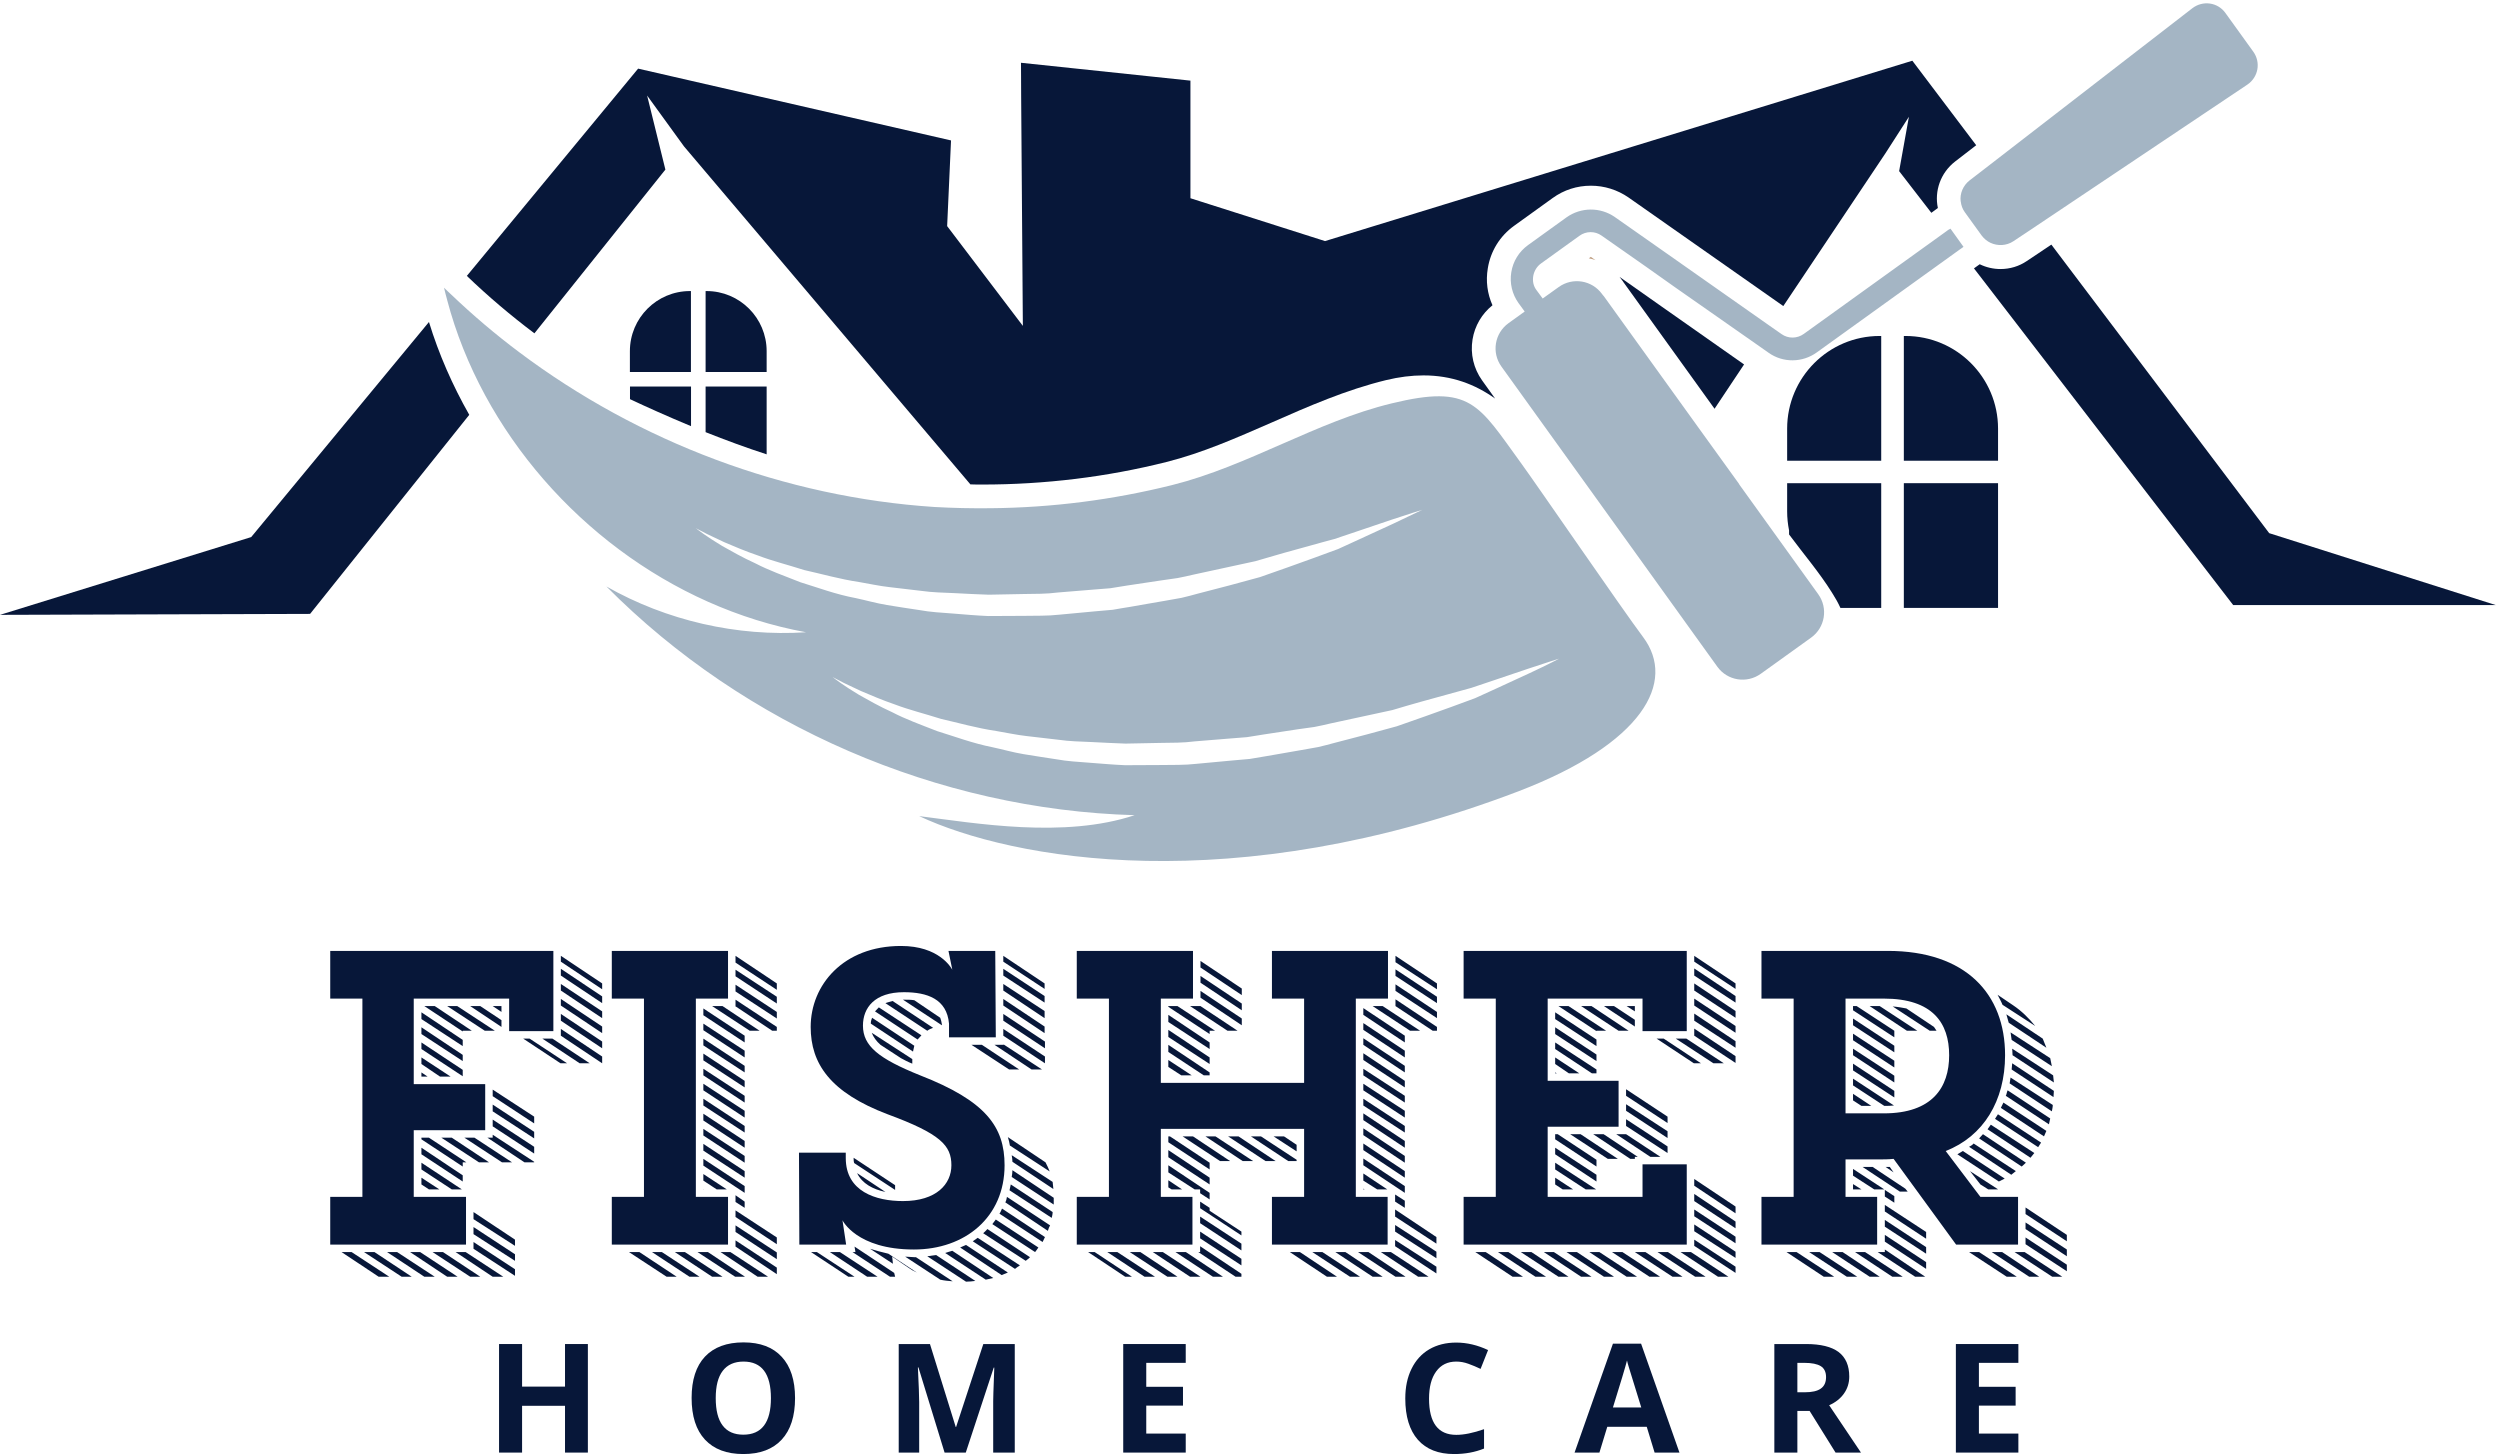
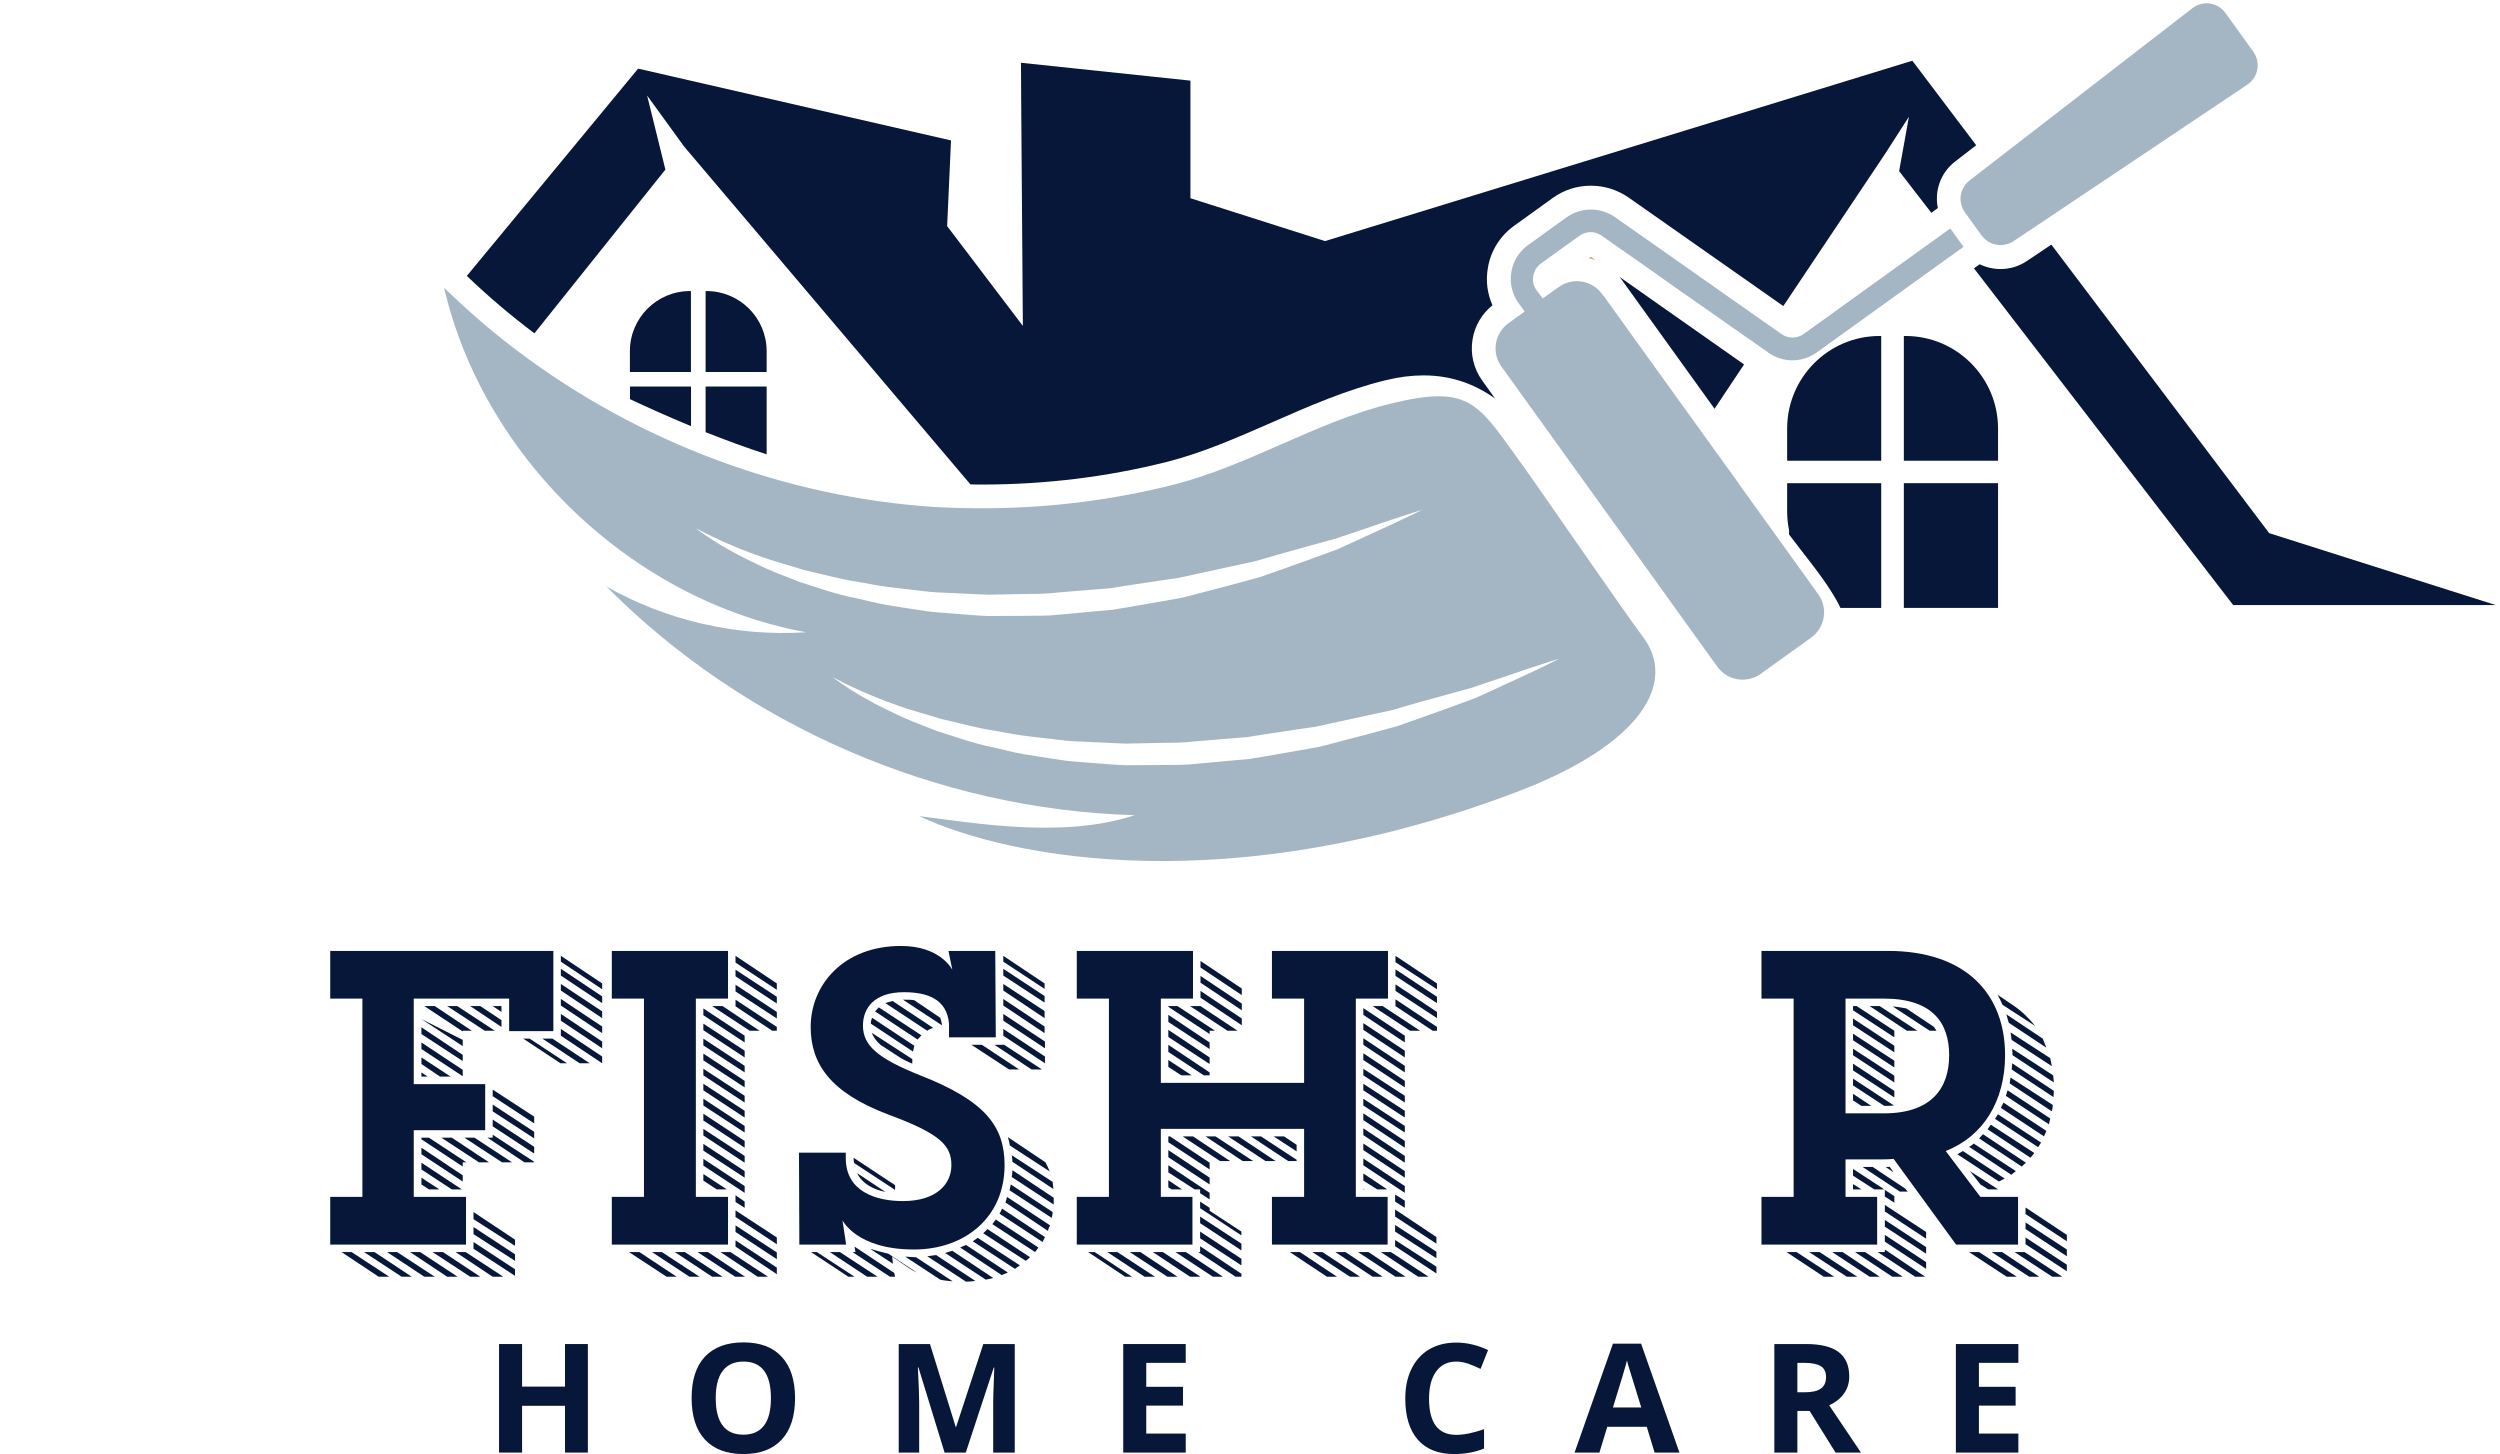
<svg xmlns="http://www.w3.org/2000/svg" preserveAspectRatio="xMidYMid meet" viewBox="96.89 141.27 213.75 124.32">
  <defs>
    <g />
    <clipPath id="63659bfabe">
      <path d="M 96.891 168 L 138 168 L 138 194 L 96.891 194 Z M 96.891 168 " clip-rule="nonzero" />
    </clipPath>
    <clipPath id="09a1d5f2a3">
      <path d="M 265 162 L 310.641 162 L 310.641 194 L 265 194 Z M 265 162 " clip-rule="nonzero" />
    </clipPath>
    <clipPath id="9fa97b72e0">
      <path d="M 264 141.273 L 290 141.273 L 290 163 L 264 163 Z M 264 141.273 " clip-rule="nonzero" />
    </clipPath>
  </defs>
  <g fill="#071739" fill-opacity="1">
    <g transform="translate(120.984, 247.681)">
      <g>
-         <path d="M 23.219 -18.25 L 23.219 -25.109 L 4.141 -25.109 L 4.141 -21.031 L 6.891 -21.031 L 6.891 -4.078 L 4.141 -4.078 L 4.141 0 L 15.75 0 L 15.75 -4.078 L 11.281 -4.078 L 11.281 -9.781 L 17.391 -9.781 L 17.391 -13.719 L 11.281 -13.719 L 11.281 -21.031 L 19.438 -21.031 L 19.438 -18.25 Z M 16.391 0.359 L 19.938 2.672 L 19.938 2.109 L 16.391 -0.219 Z M 16.391 -0.891 L 19.938 1.391 L 19.938 0.828 L 16.391 -1.5 Z M 16.391 -2.172 L 19.938 0.109 L 19.938 -0.422 L 16.391 -2.781 Z M 23.859 -21.719 L 27.391 -19.359 L 27.391 -19.938 L 23.859 -22.281 Z M 18.031 -11.391 L 21.578 -9.078 L 21.578 -9.641 L 18.031 -11.969 Z M 23.859 -17.859 L 27.391 -15.5 L 27.391 -16.078 L 23.859 -18.438 Z M 23.859 -19.141 L 27.391 -16.781 L 27.391 -17.359 L 23.859 -19.719 Z M 23.859 -20.438 L 27.391 -18.078 L 27.391 -18.641 L 23.859 -21 Z M 23.859 -23 L 27.391 -20.641 L 27.391 -21.219 L 23.859 -23.578 Z M 11.938 -18 L 15.469 -15.688 L 15.469 -16.219 L 11.938 -18.578 Z M 11.938 -19.281 L 15.469 -16.969 L 15.469 -17.5 L 11.938 -19.859 Z M 18.031 -10.109 L 21.578 -7.781 L 21.578 -8.359 L 18.031 -10.688 Z M 21.578 -10.938 L 18.031 -13.25 L 18.031 -12.688 L 21.578 -10.359 Z M 11.938 -7.719 L 15.469 -5.391 L 15.469 -5.922 L 11.938 -8.281 Z M 11.938 -16.719 L 15.469 -14.391 L 15.469 -14.938 L 11.938 -17.281 Z M 15.469 -7.031 L 15.781 -7.031 L 12.578 -9.141 L 11.938 -9.141 L 11.938 -9 L 15.469 -6.672 Z M 21.578 -7.031 L 21.578 -7.078 L 18.031 -9.391 L 18.031 -9.141 L 17.578 -9.141 L 20.75 -7.031 Z M 15.469 -18.281 L 16.25 -18.281 L 13.078 -20.391 L 12.188 -20.391 L 15.469 -18.219 Z M 7.031 0.641 L 10.25 2.75 L 11.109 2.75 L 7.922 0.641 Z M 12.891 0.641 L 16.109 2.75 L 16.969 2.75 L 13.781 0.641 Z M 13.641 -9.141 L 16.859 -7.031 L 17.719 -7.031 L 14.531 -9.141 Z M 14.859 0.641 L 18.031 2.75 L 18.938 2.75 L 15.719 0.641 Z M 5.109 0.641 L 8.281 2.75 L 9.188 2.75 L 5.969 0.641 Z M 10.969 0.641 L 14.141 2.75 L 15.031 2.75 L 11.828 0.641 Z M 9 0.641 L 12.188 2.75 L 13.078 2.75 L 9.859 0.641 Z M 14.141 -20.391 L 17.359 -18.281 L 18.219 -18.281 L 15 -20.391 Z M 15.609 -9.141 L 18.828 -7.031 L 19.688 -7.031 L 16.469 -9.141 Z M 22.281 -17.609 L 25.469 -15.5 L 26.328 -15.5 L 23.141 -17.609 Z M 27.391 -22.328 L 23.859 -24.688 L 23.859 -24.188 L 27.391 -21.828 Z M 11.938 -6.422 L 14.531 -4.719 L 15.391 -4.719 L 11.938 -7 Z M 16.109 -20.391 L 18.781 -18.609 L 18.781 -19.188 L 16.969 -20.391 Z M 23.828 -15.5 L 24.391 -15.5 L 21.188 -17.609 L 20.641 -17.609 Z M 13.531 -14.359 L 14.438 -14.359 L 11.938 -16 L 11.938 -15.438 Z M 11.938 -5.719 L 11.938 -5.141 L 12.578 -4.719 L 13.469 -4.719 Z M 18.781 -20.391 L 18.031 -20.391 L 18.781 -19.891 Z M 11.938 -14.359 L 12.469 -14.359 L 11.938 -14.719 Z M 11.938 -14.359 " />
+         <path d="M 23.219 -18.25 L 23.219 -25.109 L 4.141 -25.109 L 4.141 -21.031 L 6.891 -21.031 L 6.891 -4.078 L 4.141 -4.078 L 4.141 0 L 15.75 0 L 15.75 -4.078 L 11.281 -4.078 L 11.281 -9.781 L 17.391 -9.781 L 17.391 -13.719 L 11.281 -13.719 L 11.281 -21.031 L 19.438 -21.031 L 19.438 -18.25 Z M 16.391 0.359 L 19.938 2.672 L 19.938 2.109 L 16.391 -0.219 Z M 16.391 -0.891 L 19.938 1.391 L 19.938 0.828 L 16.391 -1.5 Z M 16.391 -2.172 L 19.938 0.109 L 19.938 -0.422 L 16.391 -2.781 Z M 23.859 -21.719 L 27.391 -19.359 L 27.391 -19.938 L 23.859 -22.281 Z M 18.031 -11.391 L 21.578 -9.078 L 21.578 -9.641 L 18.031 -11.969 Z M 23.859 -17.859 L 27.391 -15.5 L 27.391 -16.078 L 23.859 -18.438 Z M 23.859 -19.141 L 27.391 -16.781 L 27.391 -17.359 L 23.859 -19.719 Z M 23.859 -20.438 L 27.391 -18.078 L 27.391 -18.641 L 23.859 -21 Z M 23.859 -23 L 27.391 -20.641 L 27.391 -21.219 L 23.859 -23.578 Z M 11.938 -18 L 15.469 -15.688 L 15.469 -16.219 L 11.938 -18.578 Z M 11.938 -19.281 L 15.469 -16.969 L 15.469 -17.5 Z M 18.031 -10.109 L 21.578 -7.781 L 21.578 -8.359 L 18.031 -10.688 Z M 21.578 -10.938 L 18.031 -13.25 L 18.031 -12.688 L 21.578 -10.359 Z M 11.938 -7.719 L 15.469 -5.391 L 15.469 -5.922 L 11.938 -8.281 Z M 11.938 -16.719 L 15.469 -14.391 L 15.469 -14.938 L 11.938 -17.281 Z M 15.469 -7.031 L 15.781 -7.031 L 12.578 -9.141 L 11.938 -9.141 L 11.938 -9 L 15.469 -6.672 Z M 21.578 -7.031 L 21.578 -7.078 L 18.031 -9.391 L 18.031 -9.141 L 17.578 -9.141 L 20.75 -7.031 Z M 15.469 -18.281 L 16.25 -18.281 L 13.078 -20.391 L 12.188 -20.391 L 15.469 -18.219 Z M 7.031 0.641 L 10.25 2.75 L 11.109 2.75 L 7.922 0.641 Z M 12.891 0.641 L 16.109 2.75 L 16.969 2.75 L 13.781 0.641 Z M 13.641 -9.141 L 16.859 -7.031 L 17.719 -7.031 L 14.531 -9.141 Z M 14.859 0.641 L 18.031 2.75 L 18.938 2.75 L 15.719 0.641 Z M 5.109 0.641 L 8.281 2.75 L 9.188 2.75 L 5.969 0.641 Z M 10.969 0.641 L 14.141 2.75 L 15.031 2.75 L 11.828 0.641 Z M 9 0.641 L 12.188 2.75 L 13.078 2.75 L 9.859 0.641 Z M 14.141 -20.391 L 17.359 -18.281 L 18.219 -18.281 L 15 -20.391 Z M 15.609 -9.141 L 18.828 -7.031 L 19.688 -7.031 L 16.469 -9.141 Z M 22.281 -17.609 L 25.469 -15.5 L 26.328 -15.5 L 23.141 -17.609 Z M 27.391 -22.328 L 23.859 -24.688 L 23.859 -24.188 L 27.391 -21.828 Z M 11.938 -6.422 L 14.531 -4.719 L 15.391 -4.719 L 11.938 -7 Z M 16.109 -20.391 L 18.781 -18.609 L 18.781 -19.188 L 16.969 -20.391 Z M 23.828 -15.5 L 24.391 -15.5 L 21.188 -17.609 L 20.641 -17.609 Z M 13.531 -14.359 L 14.438 -14.359 L 11.938 -16 L 11.938 -15.438 Z M 11.938 -5.719 L 11.938 -5.141 L 12.578 -4.719 L 13.469 -4.719 Z M 18.781 -20.391 L 18.031 -20.391 L 18.781 -19.891 Z M 11.938 -14.359 L 12.469 -14.359 L 11.938 -14.719 Z M 11.938 -14.359 " />
      </g>
    </g>
  </g>
  <g fill="#071739" fill-opacity="1">
    <g transform="translate(145.058, 247.681)">
      <g>
        <path d="M 4.141 -21.031 L 6.891 -21.031 L 6.891 -4.078 L 4.141 -4.078 L 4.141 0 L 14.078 0 L 14.078 -4.078 L 11.328 -4.078 L 11.328 -21.031 L 14.078 -21.031 L 14.078 -25.109 L 4.141 -25.109 Z M 11.969 -15.75 L 15.5 -13.438 L 15.5 -14 L 11.969 -16.328 Z M 11.969 -11.891 L 15.5 -9.578 L 15.5 -10.141 L 11.969 -12.469 Z M 11.969 -9.328 L 15.5 -7 L 15.5 -7.578 L 11.969 -9.891 Z M 11.969 -13.188 L 15.5 -10.859 L 15.5 -11.438 L 11.969 -13.75 Z M 11.969 -14.469 L 15.5 -12.141 L 15.5 -12.719 L 11.969 -15.031 Z M 14.719 -22.938 L 18.25 -20.609 L 18.25 -21.188 L 14.719 -23.5 Z M 11.969 -18.328 L 15.5 -16 L 15.5 -16.578 L 11.969 -18.891 Z M 11.969 -19.609 L 15.5 -17.281 L 15.5 -17.859 L 11.969 -20.188 Z M 14.719 0.172 L 18.25 2.531 L 18.25 1.969 L 14.719 -0.359 Z M 14.719 -1.078 L 18.25 1.25 L 18.25 0.672 L 14.719 -1.641 Z M 14.719 -21.641 L 18.25 -19.328 L 18.25 -19.891 L 14.719 -22.219 Z M 11.969 -6.75 L 15.5 -4.422 L 15.5 -5 L 11.969 -7.328 Z M 11.969 -17.031 L 15.5 -14.719 L 15.5 -15.281 L 11.969 -17.609 Z M 11.969 -8.031 L 15.5 -5.719 L 15.5 -6.281 L 11.969 -8.609 Z M 11.969 -10.609 L 15.5 -8.281 L 15.5 -8.859 L 11.969 -11.188 Z M 14.719 -2.359 L 18.25 -0.031 L 18.25 -0.609 L 14.719 -2.922 Z M 18.25 -18.281 L 18.25 -18.609 L 14.719 -20.938 L 14.719 -20.391 L 14.688 -20.391 L 17.859 -18.281 Z M 18.25 -22.328 L 14.719 -24.688 L 14.719 -24.109 L 18.25 -21.781 Z M 5.609 0.641 L 8.828 2.75 L 9.688 2.75 L 6.5 0.641 Z M 9.531 0.641 L 12.719 2.75 L 13.609 2.75 L 10.391 0.641 Z M 11.469 0.641 L 14.688 2.75 L 15.531 2.75 L 12.359 0.641 Z M 12.719 -20.391 L 15.938 -18.281 L 16.781 -18.281 L 13.609 -20.391 Z M 13.438 0.641 L 16.609 2.75 L 17.5 2.75 L 14.281 0.641 Z M 7.578 0.641 L 10.781 2.75 L 11.641 2.75 L 8.422 0.641 Z M 13.109 -4.719 L 13.969 -4.719 L 11.969 -6.031 L 11.969 -5.469 Z M 14.719 -3.641 L 15.5 -3.141 L 15.5 -3.672 L 14.719 -4.219 Z M 11.969 -4.719 L 12 -4.719 L 11.969 -4.75 Z M 11.969 -4.719 " />
      </g>
    </g>
  </g>
  <g fill="#071739" fill-opacity="1">
    <g transform="translate(161.453, 247.681)">
      <g>
        <path d="M 3.75 -7.859 L 3.781 0 L 7.781 0 L 7.469 -2.078 C 7.469 -2.078 8.672 0.422 13.578 0.422 C 17.938 0.422 21.328 -2.328 21.328 -6.781 C 21.328 -10.078 19.719 -12.281 14.109 -14.469 C 10.578 -15.891 9.219 -16.969 9.219 -18.719 C 9.219 -20.25 10.219 -21.578 12.719 -21.578 C 14.719 -21.578 16.391 -21 16.578 -18.891 L 16.578 -17.719 L 20.578 -17.719 L 20.531 -25.109 L 16.531 -25.109 L 16.859 -23.5 C 16.75 -23.688 15.719 -25.531 12.469 -25.531 C 7.531 -25.531 4.75 -22.188 4.75 -18.609 C 4.75 -15.469 6.422 -13 11.328 -11.141 C 15.859 -9.469 16.781 -8.469 16.781 -6.781 C 16.781 -5.172 15.5 -3.719 12.641 -3.719 C 10.328 -3.719 7.75 -4.531 7.75 -7.391 L 7.75 -7.859 Z M 20.281 -1.75 L 23.938 0.641 C 24.031 0.5 24.141 0.391 24.219 0.25 L 20.578 -2.141 Z M 25.531 -3.422 L 25.531 -4 L 22 -6.359 C 22 -6.141 21.969 -5.969 21.938 -5.781 Z M 24.781 -0.641 L 21.109 -3.078 C 21.031 -2.922 21 -2.781 20.891 -2.641 L 24.578 -0.219 Z M 21.219 -21.719 L 24.75 -19.359 L 24.75 -19.969 L 21.219 -22.281 Z M 23.5 1.078 L 19.859 -1.328 C 19.75 -1.219 19.641 -1.078 19.5 -0.969 L 23.141 1.391 C 23.25 1.281 23.391 1.219 23.5 1.078 Z M 25.219 -1.641 L 21.531 -4.078 C 21.5 -3.891 21.469 -3.75 21.391 -3.609 L 25.031 -1.172 C 25.078 -1.359 25.141 -1.5 25.219 -1.641 Z M 13.609 -17 L 10 -19.391 C 9.938 -19.25 9.891 -19.078 9.891 -18.891 L 13.5 -16.5 Z M 14.219 -17.891 L 10.578 -20.281 L 10.25 -19.938 L 13.891 -17.531 Z M 24.781 -17.359 L 21.219 -19.719 L 21.219 -19.141 L 24.781 -16.781 Z M 21.219 -17.859 L 24.781 -15.5 L 24.781 -16.078 L 21.219 -18.438 Z M 22.641 1.781 L 19.031 -0.578 L 18.609 -0.281 L 22.219 2.078 C 22.359 1.969 22.5 1.859 22.641 1.781 Z M 15.219 -18.531 L 11.75 -20.828 C 11.531 -20.75 11.328 -20.719 11.141 -20.641 L 14.719 -18.281 C 14.859 -18.391 15.031 -18.469 15.219 -18.531 Z M 21.219 -23 L 24.75 -20.688 L 24.75 -21.25 L 21.219 -23.578 Z M 21.219 -20.438 L 24.75 -18.078 L 24.75 -18.641 L 21.219 -21 Z M 25.438 -2.781 L 21.859 -5.141 L 21.75 -4.641 L 25.359 -2.281 C 25.391 -2.422 25.438 -2.609 25.438 -2.781 Z M 20.359 2.859 L 16.859 0.531 C 16.641 0.609 16.438 0.641 16.25 0.719 L 19.719 3 Z M 18.828 3.109 L 15.469 0.891 L 14.719 1 L 18.031 3.172 C 18.281 3.172 18.578 3.141 18.828 3.109 Z M 21.609 2.391 L 18.031 0.031 L 17.531 0.25 L 21.078 2.609 Z M 8.578 0.641 L 8.328 0.641 L 11.531 2.75 L 11.969 2.75 L 11.891 2.422 L 8.5 0.172 Z M 24.828 -7.031 L 21.609 -9.188 C 21.688 -8.922 21.75 -8.719 21.781 -8.469 L 25.188 -6.25 C 25.078 -6.5 24.969 -6.781 24.828 -7.031 Z M 25.438 -5.359 L 21.938 -7.641 C 21.969 -7.469 22 -7.25 22 -7.078 L 25.5 -4.75 Z M 6.391 0.641 L 9.578 2.75 L 10.469 2.75 L 7.25 0.641 Z M 18.5 -17.078 L 21.719 -14.969 L 22.578 -14.969 L 19.391 -17.078 Z M 21.25 -17.078 L 20.469 -17.078 L 23.641 -14.969 L 24.531 -14.969 L 21.25 -17.109 Z M 16.891 3.141 L 13.75 1.078 L 13.609 1.078 C 13.328 1.078 13.109 1.031 12.828 1.031 L 15.828 3 C 16.141 3.078 16.531 3.109 16.891 3.141 Z M 13.438 -15.859 L 9.969 -18.109 C 10.109 -17.75 10.359 -17.391 10.719 -17.078 L 12.469 -15.938 C 12.75 -15.781 13.078 -15.609 13.438 -15.469 Z M 24.75 -22.328 L 21.219 -24.688 L 21.219 -24.188 L 24.75 -21.859 Z M 15.969 -18.828 C 15.938 -19.031 15.891 -19.219 15.828 -19.391 L 13.609 -20.891 C 13.328 -20.938 13.031 -20.938 12.75 -20.938 L 12.641 -20.938 L 15.969 -18.75 Z M 11.969 -5.078 L 8.422 -7.422 L 8.422 -7.391 C 8.422 -7.25 8.422 -7.109 8.469 -6.969 L 11.969 -4.672 Z M 7.969 2.75 L 8.5 2.75 L 5.281 0.641 L 4.781 0.641 Z M 13.141 2 C 13.328 2.141 13.578 2.281 13.828 2.391 L 11.391 0.781 C 10.781 0.641 10.281 0.5 9.828 0.359 L 11.781 1.641 L 11.719 1.031 Z M 11.141 -4.5 L 8.719 -6.109 C 9.141 -5.219 10.078 -4.719 11.141 -4.5 Z M 11.141 -4.5 " />
      </g>
    </g>
  </g>
  <g fill="#071739" fill-opacity="1">
    <g transform="translate(184.813, 247.681)">
      <g>
        <path d="M 20.828 -21.031 L 23.578 -21.031 L 23.578 -13.828 L 11.328 -13.828 L 11.328 -21.031 L 14.078 -21.031 L 14.078 -25.109 L 4.141 -25.109 L 4.141 -21.031 L 6.891 -21.031 L 6.891 -4.078 L 4.141 -4.078 L 4.141 0 L 14.031 0 L 14.031 -4.078 L 11.328 -4.078 L 11.328 -9.891 L 23.578 -9.891 L 23.578 -4.078 L 20.828 -4.078 L 20.828 0 L 30.719 0 L 30.719 -4.078 L 28 -4.078 L 28 -21.031 L 30.75 -21.031 L 30.75 -25.109 L 20.828 -25.109 Z M 11.969 -17.75 L 15.5 -15.438 L 15.5 -16 L 11.969 -18.359 Z M 11.969 -19.031 L 15.5 -16.719 L 15.5 -17.281 L 11.969 -19.641 Z M 11.969 -7.469 L 15.5 -5.141 L 15.5 -5.719 L 11.969 -8.078 Z M 31.359 -2.391 L 34.891 -0.078 L 34.891 -0.641 L 31.359 -3 Z M 11.969 -8.75 L 15.5 -6.422 L 15.5 -7 L 12.109 -9.25 L 11.969 -9.25 Z M 28.641 -10.641 L 32.188 -8.281 L 32.188 -8.859 L 28.641 -11.219 Z M 14.688 -1.828 L 18.219 0.5 L 18.219 -0.078 L 14.688 -2.391 Z M 14.719 -21.109 L 18.25 -18.75 L 18.25 -19.328 L 14.719 -21.688 Z M 28.641 -13.188 L 32.188 -10.859 L 32.188 -11.438 L 28.641 -13.75 Z M 14.719 -22.391 L 18.25 -20.031 L 18.25 -20.609 L 14.719 -22.969 Z M 14.719 -23.688 L 18.25 -21.328 L 18.25 -21.891 L 14.719 -24.25 Z M 14.688 -0.531 L 18.219 1.781 L 18.219 1.219 L 14.688 -1.109 Z M 28.641 -14.469 L 32.188 -12.141 L 32.188 -12.719 L 28.641 -15.031 Z M 28.641 -19.641 L 32.188 -17.281 L 32.188 -17.859 L 28.641 -20.219 Z M 28.641 -15.781 L 32.188 -13.438 L 32.188 -14 L 28.641 -16.359 Z M 28.641 -9.359 L 32.188 -7 L 32.188 -7.578 L 28.641 -9.938 Z M 28.641 -11.891 L 32.188 -9.578 L 32.188 -10.141 L 28.641 -12.469 Z M 28.641 -6.781 L 32.188 -4.422 L 32.188 -5 L 28.641 -7.359 Z M 28.641 -17.078 L 32.188 -14.719 L 32.188 -15.281 L 28.641 -17.641 Z M 28.641 -18.359 L 32.188 -16 L 32.188 -16.578 L 28.641 -18.938 Z M 28.641 -8.078 L 32.188 -5.719 L 32.188 -6.281 L 28.641 -8.641 Z M 31.359 -1.109 L 34.891 1.172 L 34.891 0.609 L 31.359 -1.672 Z M 15.5 -14.469 L 15.5 -14.719 L 11.969 -17.078 L 11.969 -16.469 L 15 -14.469 Z M 18.219 2.75 L 18.219 2.5 L 14.688 0.141 L 14.688 0.641 L 14.531 0.641 L 17.719 2.75 Z M 14.688 -4.719 L 14.688 -4.391 L 15.5 -3.859 L 15.5 -4.422 L 11.969 -6.781 L 11.969 -6.172 L 14.219 -4.719 Z M 31.391 -21.688 L 34.938 -19.359 L 34.938 -19.891 L 31.391 -22.25 Z M 31.391 -22.969 L 34.938 -20.641 L 34.938 -21.188 L 31.391 -23.531 Z M 31.359 0.141 L 34.891 2.469 L 34.891 1.891 L 31.359 -0.391 Z M 34.938 -18.281 L 34.938 -18.609 L 31.391 -20.969 L 31.391 -20.391 L 34.578 -18.281 Z M 15.5 -18.281 L 15.969 -18.281 L 12.75 -20.391 L 11.969 -20.391 L 11.969 -20.328 L 15.5 -18 Z M 8.672 0.641 L 11.891 2.75 L 12.75 2.75 L 9.578 0.641 Z M 30.141 0.641 L 33.328 2.75 L 34.219 2.75 L 31 0.641 Z M 13.828 -20.391 L 17.031 -18.281 L 17.891 -18.281 L 14.719 -20.391 Z M 13.188 -9.25 L 16.391 -7.141 L 17.25 -7.141 L 14.078 -9.25 Z M 12.578 0.641 L 15.781 2.75 L 16.641 2.75 L 13.469 0.641 Z M 15.141 -9.25 L 18.328 -7.141 L 19.219 -7.141 L 16 -9.25 Z M 17.078 -9.25 L 20.281 -7.141 L 21.141 -7.141 L 17.969 -9.25 Z M 10.641 0.641 L 13.828 2.75 L 14.719 2.75 L 11.5 0.641 Z M 28.188 0.641 L 31.391 2.75 L 32.25 2.75 L 29.078 0.641 Z M 6.75 0.641 L 9.938 2.75 L 10.828 2.75 L 7.609 0.641 Z M 34.938 -22.328 L 31.391 -24.688 L 31.391 -24.141 L 34.938 -21.828 Z M 22.938 -7.141 L 22.938 -7.25 L 19.891 -9.25 L 19.031 -9.25 L 22.219 -7.141 Z M 29.438 -20.391 L 32.641 -18.281 L 33.5 -18.281 L 30.297 -20.391 Z M 26.25 0.641 L 29.438 2.75 L 30.297 2.75 L 27.109 0.641 Z M 24.281 0.641 L 27.5 2.75 L 28.359 2.75 L 25.141 0.641 Z M 22.359 0.641 L 25.531 2.75 L 26.391 2.75 L 23.219 0.641 Z M 18.219 -1.109 L 15.5 -2.891 L 15.5 -3.141 L 14.688 -3.672 L 14.688 -3.109 L 18.219 -0.781 Z M 8.281 2.75 L 8.859 2.75 L 5.672 0.641 L 5.109 0.641 Z M 29.828 -4.719 L 30.688 -4.719 L 28.641 -6.078 L 28.641 -5.469 Z M 11.969 -15.188 L 13.078 -14.469 L 13.969 -14.469 L 11.969 -15.781 Z M 20.969 -9.25 L 22.938 -7.969 L 22.938 -8.531 L 21.859 -9.25 Z M 31.359 -3.672 L 32.188 -3.141 L 32.188 -3.75 L 31.359 -4.281 Z M 11.969 -5.5 L 11.969 -4.891 L 12.25 -4.719 L 13.141 -4.719 Z M 28.641 -4.719 L 28.75 -4.719 L 28.641 -4.781 Z M 28.641 -4.719 " />
      </g>
    </g>
  </g>
  <g fill="#071739" fill-opacity="1">
    <g transform="translate(217.888, 247.681)">
      <g>
-         <path d="M 23.219 -18.25 L 23.219 -25.109 L 4.141 -25.109 L 4.141 -21.031 L 6.891 -21.031 L 6.891 -4.078 L 4.141 -4.078 L 4.141 0 L 23.219 0 L 23.219 -6.859 L 19.438 -6.859 L 19.438 -4.078 L 11.328 -4.078 L 11.328 -10.078 L 17.391 -10.078 L 17.391 -14 L 11.328 -14 L 11.328 -21.031 L 19.438 -21.031 L 19.438 -18.25 Z M 23.859 -23 L 27.391 -20.688 L 27.391 -21.25 L 23.859 -23.609 Z M 11.969 -18 L 15.5 -15.688 L 15.5 -16.25 L 11.969 -18.578 Z M 11.969 -19.281 L 15.5 -16.969 L 15.5 -17.531 L 11.969 -19.859 Z M 23.859 -21.719 L 27.391 -19.391 L 27.391 -19.969 L 23.859 -22.328 Z M 23.859 -19.141 L 27.391 -16.828 L 27.391 -17.391 L 23.859 -19.75 Z M 18.031 -10.141 L 21.578 -7.828 L 21.578 -8.391 L 18.031 -10.719 Z M 18.031 -11.438 L 21.578 -9.109 L 21.578 -9.688 L 18.031 -12 Z M 23.859 -3.719 L 27.391 -1.391 L 27.391 -1.969 L 23.859 -4.328 Z M 11.969 -7.719 L 15.5 -5.391 L 15.5 -5.969 L 11.969 -8.281 Z M 23.859 -17.859 L 27.391 -15.531 L 27.391 -16.109 L 23.859 -18.469 Z M 23.859 -20.438 L 27.391 -18.109 L 27.391 -18.688 L 23.859 -21.031 Z M 11.969 -9 L 15.5 -6.672 L 15.5 -7.25 L 12.188 -9.438 L 11.969 -9.438 Z M 23.859 -5.031 L 27.391 -2.672 L 27.391 -3.25 L 23.859 -5.609 Z M 15.5 -14.641 L 15.5 -14.969 L 11.969 -17.281 L 11.969 -16.719 L 15.109 -14.641 Z M 23.859 -1.141 L 27.391 1.141 L 27.391 0.609 L 23.859 -1.719 Z M 18.031 -12.719 L 21.578 -10.391 L 21.578 -10.938 L 18.031 -13.281 Z M 23.859 0.109 L 27.391 2.422 L 27.391 1.891 L 23.859 -0.422 Z M 23.859 -2.422 L 27.391 -0.109 L 27.391 -0.672 L 23.859 -3 Z M 22.688 0.641 L 25.891 2.75 L 26.781 2.75 L 23.578 0.641 Z M 20.719 0.641 L 23.938 2.75 L 24.828 2.75 L 21.609 0.641 Z M 16.828 0.641 L 20.031 2.75 L 20.938 2.75 L 17.719 0.641 Z M 5.141 0.641 L 8.328 2.75 L 9.219 2.75 L 6.031 0.641 Z M 7.078 0.641 L 10.281 2.75 L 11.188 2.75 L 7.969 0.641 Z M 22.281 -17.609 L 25.5 -15.5 L 26.391 -15.5 L 23.188 -17.609 Z M 15.5 -18.281 L 16.328 -18.281 L 13.109 -20.391 L 12.25 -20.391 L 15.5 -18.25 Z M 18.781 0.641 L 22 2.75 L 22.859 2.75 L 19.688 0.641 Z M 12.938 0.641 L 16.141 2.75 L 17 2.75 L 13.828 0.641 Z M 11 0.641 L 14.188 2.75 L 15.078 2.75 L 11.859 0.641 Z M 9.031 0.641 L 12.25 2.75 L 13.109 2.75 L 9.938 0.641 Z M 14.188 -20.391 L 17.391 -18.281 L 18.25 -18.281 L 15.078 -20.391 Z M 14.891 0.641 L 18.078 2.75 L 18.969 2.75 L 15.75 0.641 Z M 13.25 -9.438 L 16.469 -7.328 L 17.328 -7.328 L 14.141 -9.438 Z M 18.781 -7.328 L 18.781 -7.5 L 19.031 -7.5 L 16.109 -9.438 L 15.219 -9.438 L 18.391 -7.328 Z M 11.969 -6.422 L 14.578 -4.719 L 15.469 -4.719 L 11.969 -7 Z M 17.188 -9.438 L 20.109 -7.5 L 20.969 -7.5 L 18.031 -9.438 Z M 27.391 -22.328 L 23.859 -24.688 L 23.859 -24.188 L 27.391 -21.859 Z M 23.828 -15.5 L 24.438 -15.5 L 21.25 -17.609 L 20.641 -17.609 Z M 16.141 -20.391 L 18.781 -18.641 L 18.781 -19.219 L 17 -20.391 Z M 13.141 -14.641 L 14.031 -14.641 L 11.969 -16 L 11.969 -15.438 Z M 11.969 -5.719 L 11.969 -5.141 L 12.609 -4.719 L 13.5 -4.719 Z M 18.781 -20.391 L 18.078 -20.391 L 18.781 -19.938 Z M 11.969 -14.641 L 12.109 -14.641 L 11.969 -14.719 Z M 11.969 -14.641 " />
-       </g>
+         </g>
    </g>
  </g>
  <g fill="#071739" fill-opacity="1">
    <g transform="translate(243.355, 247.681)">
      <g>
        <path d="M 4.141 -21.031 L 6.891 -21.031 L 6.891 -4.078 L 4.141 -4.078 L 4.141 0 L 14.031 0 L 14.031 -4.078 L 11.328 -4.078 L 11.328 -7.281 L 14.078 -7.281 C 14.531 -7.281 15 -7.281 15.438 -7.328 L 20.781 0 L 26.078 0 L 26.078 -4.078 L 22.859 -4.078 L 19.891 -8 C 23.109 -9.25 24.969 -12.281 24.969 -16.188 C 24.969 -21.438 21.609 -25.109 14.938 -25.109 L 4.141 -25.109 Z M 14.609 -21.031 C 18.781 -21.031 20.188 -18.938 20.188 -16.188 C 20.188 -13.438 18.75 -11.219 14.609 -11.219 L 11.328 -11.219 L 11.328 -21.031 Z M 23.469 -9.859 L 27.141 -7.422 L 27.469 -7.828 L 23.75 -10.25 Z M 28.5 -9.719 L 24.828 -12.141 L 24.609 -11.688 L 28.297 -9.25 Z M 24.109 -10.75 L 27.797 -8.328 L 28.047 -8.719 L 24.359 -11.141 Z M 22.75 -9.078 L 26.391 -6.672 L 26.75 -7 L 23.078 -9.438 Z M 25.031 -12.719 L 28.719 -10.281 L 28.828 -10.781 L 25.188 -13.188 C 25.109 -13.031 25.109 -12.859 25.031 -12.719 Z M 25.359 -13.781 L 28.969 -11.391 C 29 -11.578 29.047 -11.75 29.047 -11.938 L 25.438 -14.281 Z M 14.688 -0.25 L 18.219 2.078 L 18.219 1.5 L 14.688 -0.828 Z M 14.688 -1.531 L 18.219 0.781 L 18.219 0.219 L 14.688 -2.109 Z M 14.688 -2.828 L 18.219 -0.5 L 18.219 -1.078 L 14.688 -3.391 Z M 21.891 -8.359 L 25.5 -5.969 L 25.891 -6.281 L 22.281 -8.641 C 22.188 -8.531 22.031 -8.422 21.891 -8.359 Z M 25.531 -14.969 L 29.109 -12.609 C 29.109 -12.781 29.141 -12.969 29.141 -13.141 L 25.578 -15.5 C 25.578 -15.328 25.531 -15.141 25.531 -14.969 Z M 11.969 -17.469 L 15.5 -15.141 L 15.5 -15.719 L 11.969 -18.031 Z M 11.969 -14.891 L 15.5 -12.578 L 15.5 -13.141 L 11.969 -15.469 Z M 11.969 -16.188 L 15.5 -13.859 L 15.5 -14.438 L 11.969 -16.75 Z M 11.969 -18.75 L 15.5 -16.438 L 15.5 -17 L 11.969 -19.328 Z M 20.891 -7.719 L 24.438 -5.391 L 24.938 -5.641 L 21.359 -8 Z M 26.719 -0.031 L 30.25 2.281 L 30.25 1.719 L 26.719 -0.609 Z M 26.719 -1.328 L 30.25 1 L 30.25 0.422 L 26.719 -1.891 Z M 28.828 -15.938 L 25.438 -18.141 L 25.531 -17.5 L 28.969 -15.25 Z M 11.969 -20.391 L 11.969 -20.031 L 15.5 -17.719 L 15.5 -18.281 L 12.281 -20.391 Z M 26.719 -2.609 L 30.25 -0.281 L 30.25 -0.828 L 26.719 -3.172 Z M 29.078 -14.469 L 25.578 -16.75 C 25.578 -16.578 25.609 -16.391 25.609 -16.188 L 29.141 -13.859 Z M 14.078 0.641 L 17.281 2.75 L 18.141 2.75 L 14.688 0.422 L 14.688 0.641 Z M 8.219 0.641 L 11.438 2.75 L 12.328 2.75 L 9.109 0.641 Z M 12.141 0.641 L 15.328 2.75 L 16.219 2.75 L 13 0.641 Z M 23.828 0.641 L 27.031 2.75 L 27.891 2.75 L 24.719 0.641 Z M 6.281 0.641 L 9.469 2.75 L 10.359 2.75 L 7.141 0.641 Z M 10.188 0.641 L 13.391 2.75 L 14.25 2.75 L 11.078 0.641 Z M 13.391 -20.391 L 16.578 -18.281 L 17.469 -18.281 L 14.25 -20.391 Z M 16.641 -4.531 L 16.438 -4.781 L 13.641 -6.641 L 12.781 -6.641 L 15.969 -4.531 Z M 25.781 0.641 L 29 2.75 L 29.859 2.75 L 26.641 0.641 Z M 21.891 0.641 L 25.109 2.75 L 25.969 2.75 L 22.75 0.641 Z M 15.469 -11.891 L 11.969 -14.188 L 11.969 -13.609 L 14.641 -11.859 C 14.938 -11.859 15.188 -11.859 15.469 -11.891 Z M 28.188 -17.609 L 25.078 -19.688 L 25.281 -18.969 L 28.5 -16.828 Z M 19.109 -18.281 L 18.891 -18.609 L 16.531 -20.188 C 16.188 -20.25 15.781 -20.328 15.359 -20.359 L 18.531 -18.281 Z M 25.641 -20.469 L 24.328 -21.359 C 24.469 -21.078 24.641 -20.781 24.75 -20.5 L 27.547 -18.688 C 27 -19.359 26.391 -19.969 25.641 -20.469 Z M 11.969 -5.891 L 13.781 -4.719 L 14.641 -4.719 L 11.969 -6.469 Z M 22.859 -5.141 L 23.531 -4.719 L 24.359 -4.719 L 24.328 -4.75 L 21.969 -6.281 Z M 11.969 -12.891 L 11.969 -12.328 L 12.688 -11.859 L 13.531 -11.859 Z M 14.688 -4.109 L 15.5 -3.578 L 15.5 -4.141 L 14.688 -4.672 Z M 11.969 -5.172 L 11.969 -4.719 L 12.688 -4.719 Z M 14.75 -6.641 L 15.438 -6.172 L 15.109 -6.641 Z M 14.75 -6.641 " />
      </g>
    </g>
  </g>
  <g fill="#071739" fill-opacity="1">
    <g transform="translate(271.189, 247.681)">
      <g />
    </g>
  </g>
  <g fill="#071739" fill-opacity="1">
    <g transform="translate(138.387, 265.466)">
      <g>
        <path d="M 8.766 0 L 6.812 0 L 6.812 -4 L 3.141 -4 L 3.141 0 L 1.172 0 L 1.172 -9.281 L 3.141 -9.281 L 3.141 -5.641 L 6.812 -5.641 L 6.812 -9.281 L 8.766 -9.281 Z M 8.766 0 " />
      </g>
    </g>
  </g>
  <g fill="#071739" fill-opacity="1">
    <g transform="translate(155.273, 265.466)">
      <g>
        <path d="M 9.594 -4.656 C 9.594 -3.113 9.211 -1.93 8.453 -1.109 C 7.691 -0.285 6.598 0.125 5.172 0.125 C 3.754 0.125 2.66 -0.285 1.891 -1.109 C 1.129 -1.93 0.75 -3.117 0.75 -4.672 C 0.75 -6.211 1.129 -7.391 1.891 -8.203 C 2.66 -9.016 3.758 -9.422 5.188 -9.422 C 6.613 -9.422 7.703 -9.008 8.453 -8.188 C 9.211 -7.375 9.594 -6.195 9.594 -4.656 Z M 2.812 -4.656 C 2.812 -3.613 3.008 -2.832 3.406 -2.312 C 3.801 -1.789 4.391 -1.531 5.172 -1.531 C 6.742 -1.531 7.531 -2.57 7.531 -4.656 C 7.531 -6.738 6.75 -7.781 5.188 -7.781 C 4.406 -7.781 3.812 -7.516 3.406 -6.984 C 3.008 -6.461 2.812 -5.688 2.812 -4.656 Z M 2.812 -4.656 " />
      </g>
    </g>
  </g>
  <g fill="#071739" fill-opacity="1">
    <g transform="translate(172.558, 265.466)">
      <g>
        <path d="M 5.094 0 L 2.859 -7.281 L 2.812 -7.281 C 2.883 -5.801 2.922 -4.812 2.922 -4.312 L 2.922 0 L 1.172 0 L 1.172 -9.281 L 3.844 -9.281 L 6.047 -2.188 L 6.078 -2.188 L 8.406 -9.281 L 11.094 -9.281 L 11.094 0 L 9.25 0 L 9.25 -4.391 C 9.25 -4.598 9.254 -4.836 9.266 -5.109 C 9.273 -5.379 9.301 -6.098 9.344 -7.266 L 9.297 -7.266 L 6.906 0 Z M 5.094 0 " />
      </g>
    </g>
  </g>
  <g fill="#071739" fill-opacity="1">
    <g transform="translate(191.754, 265.466)">
      <g>
        <path d="M 6.516 0 L 1.172 0 L 1.172 -9.281 L 6.516 -9.281 L 6.516 -7.672 L 3.141 -7.672 L 3.141 -5.625 L 6.281 -5.625 L 6.281 -4.016 L 3.141 -4.016 L 3.141 -1.625 L 6.516 -1.625 Z M 6.516 0 " />
      </g>
    </g>
  </g>
  <g fill="#071739" fill-opacity="1">
    <g transform="translate(205.974, 265.466)">
      <g />
    </g>
  </g>
  <g fill="#071739" fill-opacity="1">
    <g transform="translate(216.292, 265.466)">
      <g>
        <path d="M 5.109 -7.781 C 4.367 -7.781 3.797 -7.5 3.391 -6.938 C 2.984 -6.383 2.781 -5.609 2.781 -4.609 C 2.781 -2.547 3.555 -1.516 5.109 -1.516 C 5.766 -1.516 6.555 -1.676 7.484 -2 L 7.484 -0.344 C 6.711 -0.031 5.859 0.125 4.922 0.125 C 3.578 0.125 2.547 -0.281 1.828 -1.094 C 1.109 -1.914 0.75 -3.094 0.75 -4.625 C 0.75 -5.594 0.926 -6.438 1.281 -7.156 C 1.633 -7.883 2.141 -8.441 2.797 -8.828 C 3.453 -9.211 4.223 -9.406 5.109 -9.406 C 6.016 -9.406 6.922 -9.191 7.828 -8.766 L 7.188 -7.156 C 6.844 -7.32 6.492 -7.469 6.141 -7.594 C 5.797 -7.719 5.453 -7.781 5.109 -7.781 Z M 5.109 -7.781 " />
      </g>
    </g>
  </g>
  <g fill="#071739" fill-opacity="1">
    <g transform="translate(231.515, 265.466)">
      <g>
        <path d="M 6.844 0 L 6.172 -2.203 L 2.797 -2.203 L 2.125 0 L 0 0 L 3.281 -9.312 L 5.688 -9.312 L 8.969 0 Z M 5.703 -3.859 C 5.086 -5.859 4.738 -6.988 4.656 -7.25 C 4.57 -7.52 4.516 -7.727 4.484 -7.875 C 4.348 -7.332 3.945 -5.992 3.281 -3.859 Z M 5.703 -3.859 " />
      </g>
    </g>
  </g>
  <g fill="#071739" fill-opacity="1">
    <g transform="translate(247.424, 265.466)">
      <g>
        <path d="M 3.141 -5.156 L 3.766 -5.156 C 4.391 -5.156 4.848 -5.258 5.141 -5.469 C 5.441 -5.676 5.594 -6.004 5.594 -6.453 C 5.594 -6.891 5.441 -7.203 5.141 -7.391 C 4.836 -7.578 4.367 -7.672 3.734 -7.672 L 3.141 -7.672 Z M 3.141 -3.562 L 3.141 0 L 1.172 0 L 1.172 -9.281 L 3.875 -9.281 C 5.133 -9.281 6.066 -9.051 6.672 -8.594 C 7.273 -8.133 7.578 -7.438 7.578 -6.5 C 7.578 -5.957 7.426 -5.473 7.125 -5.047 C 6.82 -4.617 6.398 -4.285 5.859 -4.047 C 7.254 -1.961 8.16 -0.613 8.578 0 L 6.406 0 L 4.188 -3.562 Z M 3.141 -3.562 " />
      </g>
    </g>
  </g>
  <g fill="#071739" fill-opacity="1">
    <g transform="translate(262.945, 265.466)">
      <g>
        <path d="M 6.516 0 L 1.172 0 L 1.172 -9.281 L 6.516 -9.281 L 6.516 -7.672 L 3.141 -7.672 L 3.141 -5.625 L 6.281 -5.625 L 6.281 -4.016 L 3.141 -4.016 L 3.141 -1.625 L 6.516 -1.625 Z M 6.516 0 " />
      </g>
    </g>
  </g>
  <path fill="#071739" d="M 259.801 169.996 L 259.668 169.996 L 259.668 180.66 L 267.723 180.66 L 267.723 177.918 C 267.723 173.543 264.176 169.996 259.801 169.996 Z M 259.801 169.996 " fill-opacity="1" fill-rule="nonzero" />
  <path fill="#071739" d="M 259.668 182.582 L 267.723 182.582 L 267.723 193.246 L 259.668 193.246 Z M 259.668 182.582 " fill-opacity="1" fill-rule="nonzero" />
  <path fill="#071739" d="M 249.691 177.918 L 249.691 180.66 L 257.734 180.66 L 257.734 169.996 L 257.602 169.996 C 253.234 169.996 249.691 173.543 249.691 177.918 Z M 249.691 177.918 " fill-opacity="1" fill-rule="nonzero" />
  <path fill="#071739" d="M 249.691 182.582 L 249.691 184.992 C 249.691 185.551 249.75 186.098 249.855 186.621 L 249.855 186.965 C 251.086 188.629 252.441 190.203 253.535 191.957 C 253.797 192.367 254.047 192.805 254.246 193.246 L 257.734 193.246 L 257.734 182.582 Z M 249.691 182.582 " fill-opacity="1" fill-rule="nonzero" />
  <path fill="#071739" d="M 157.301 166.156 L 157.219 166.156 L 157.219 173.074 L 162.438 173.074 L 162.438 171.293 C 162.438 168.457 160.137 166.156 157.301 166.156 Z M 157.301 166.156 " fill-opacity="1" fill-rule="nonzero" />
  <path fill="#071739" d="M 150.746 171.293 L 150.746 173.074 L 155.965 173.074 L 155.965 166.156 L 155.883 166.156 C 153.047 166.156 150.746 168.457 150.746 171.293 Z M 150.746 171.293 " fill-opacity="1" fill-rule="nonzero" />
  <path fill="#071739" d="M 155.973 177.707 L 155.973 174.32 L 150.754 174.32 L 150.754 175.398 C 152.141 176.051 153.965 176.871 155.973 177.707 Z M 155.973 177.707 " fill-opacity="1" fill-rule="nonzero" />
  <path fill="#071739" d="M 162.438 180.117 L 162.438 174.32 L 157.219 174.32 L 157.219 178.219 C 158.918 178.895 160.707 179.555 162.438 180.117 Z M 162.438 180.117 " fill-opacity="1" fill-rule="nonzero" />
  <g clip-path="url(#63659bfabe)">
-     <path fill="#071739" d="M 118.367 187.191 L 96.891 193.84 L 123.402 193.758 L 137.012 176.738 C 135.582 174.219 134.41 171.559 133.566 168.801 Z M 118.367 187.191 " fill-opacity="1" fill-rule="nonzero" />
-   </g>
+     </g>
  <path fill="#bf9e81" d="M 233.305 163.512 L 232.902 163.23 L 232.734 163.355 C 232.938 163.395 233.121 163.445 233.305 163.512 Z M 233.305 163.512 " fill-opacity="1" fill-rule="nonzero" />
  <path fill="#071739" d="M 235.688 165.387 L 243.484 176.219 L 246.008 172.43 L 238.957 167.477 L 235.363 164.945 L 235.547 165.188 L 235.547 165.195 C 235.598 165.254 235.648 165.312 235.688 165.387 Z M 235.688 165.387 " fill-opacity="1" fill-rule="nonzero" />
  <path fill="#071739" d="M 265.855 153.688 L 264.059 155.074 C 262.805 156.043 262.27 157.602 262.578 159.055 L 262.02 159.465 L 259.266 155.902 L 260.102 151.254 L 258.094 154.379 L 249.363 167.438 L 236.125 158.152 C 235.18 157.5 234.066 157.148 232.91 157.148 C 231.723 157.148 230.602 157.508 229.641 158.203 L 226.355 160.57 C 225.125 161.449 224.332 162.754 224.098 164.207 C 223.914 165.297 224.055 166.375 224.496 167.371 C 223.586 168.105 222.984 169.125 222.793 170.289 C 222.59 171.535 222.883 172.773 223.609 173.793 L 224.723 175.348 C 223.016 174.129 221.027 173.367 218.594 173.367 C 217.582 173.367 216.512 173.5 215.398 173.77 C 211.969 174.605 208.75 176.016 205.629 177.391 C 202.566 178.727 199.684 180 196.621 180.77 C 191.52 182.055 186.215 182.699 180.871 182.699 C 180.539 182.699 180.195 182.699 179.859 182.684 L 155.371 153.785 L 152.219 149.438 L 153.781 155.77 L 142.582 169.77 C 140.559 168.246 138.625 166.609 136.805 164.859 L 151.449 147.137 L 178.203 153.277 L 177.871 160.602 L 184.344 169.133 L 184.199 149.547 L 184.191 147.789 C 184.191 147.781 184.191 147.773 184.191 147.773 L 184.184 146.637 L 198.672 148.164 L 198.672 158.219 L 210.18 161.883 L 260.395 146.461 Z M 265.855 153.688 " fill-opacity="1" fill-rule="nonzero" />
  <g clip-path="url(#09a1d5f2a3)">
    <path fill="#071739" d="M 290.906 186.855 L 272.281 162.184 L 270.18 163.59 C 269.52 164.039 268.742 164.273 267.93 164.273 C 267.32 164.273 266.711 164.133 266.156 163.863 L 265.664 164.215 L 287.828 193.004 L 310.277 193.004 Z M 290.906 186.855 " fill-opacity="1" fill-rule="nonzero" />
  </g>
  <g clip-path="url(#9fa97b72e0)">
    <path fill="#a4b5c4" d="M 267.078 162.031 C 267.688 162.316 268.441 162.293 269.043 161.891 L 271.035 160.562 L 289.035 148.508 C 289.977 147.875 290.211 146.609 289.543 145.684 L 287.168 142.387 C 286.516 141.465 285.234 141.281 284.332 141.977 L 267.078 155.316 L 265.297 156.688 C 264.727 157.133 264.445 157.824 264.527 158.488 L 264.535 158.496 C 264.57 158.82 264.68 159.141 264.887 159.422 L 266.309 161.391 C 266.527 161.684 266.793 161.898 267.078 162.031 Z M 267.078 162.031 " fill-opacity="1" fill-rule="nonzero" />
  </g>
  <path fill="#a4b5c4" d="M 263.457 160.93 L 263.258 161.078 L 251.113 169.82 C 250.543 170.23 249.781 170.238 249.215 169.836 L 248.219 169.141 L 239.27 162.852 L 236.742 161.078 L 234.953 159.824 C 233.715 158.965 232.059 158.973 230.82 159.859 L 227.535 162.227 C 226.766 162.785 226.254 163.605 226.105 164.551 C 225.953 165.48 226.18 166.426 226.73 167.195 L 226.738 167.203 L 227.25 167.906 L 225.871 168.898 C 224.672 169.762 224.406 171.418 225.258 172.605 L 235.957 187.477 L 243.727 198.281 C 244.586 199.469 246.242 199.738 247.441 198.875 L 251.738 195.789 C 252.934 194.93 253.211 193.273 252.348 192.074 L 245.617 182.719 C 245.602 182.684 245.574 182.641 245.559 182.617 L 242.27 178.059 L 234.023 166.602 C 233.992 166.566 233.973 166.543 233.941 166.508 L 233.867 166.414 C 233.012 165.227 231.355 164.953 230.16 165.812 L 228.789 166.793 L 228.27 166.09 C 227.992 165.73 227.91 165.305 227.984 164.859 C 228.062 164.434 228.297 164.047 228.645 163.797 L 231.934 161.43 C 232.492 161.02 233.262 161.012 233.824 161.414 L 237.613 164.066 L 240.129 165.848 L 247.148 170.758 L 248.109 171.434 C 249.34 172.305 250.996 172.289 252.223 171.402 L 264.418 162.625 L 264.57 162.52 L 264.77 162.375 L 263.656 160.82 Z M 263.457 160.93 " fill-opacity="1" fill-rule="nonzero" />
  <path fill="#a4b5c4" d="M 237.379 195.746 C 235.598 193.371 228.219 182.617 226.934 180.859 C 223.277 175.832 222.656 174.109 215.883 175.758 C 209.426 177.32 203.629 181.109 197.113 182.742 C 192.02 184.012 186.809 184.676 181.582 184.723 C 179.984 184.742 178.379 184.707 176.781 184.617 C 164.004 183.777 151.523 179.07 141.293 171.391 C 139.262 169.871 137.32 168.223 135.48 166.465 C 135.281 166.273 135.062 166.082 134.855 165.871 C 134.938 166.223 135.02 166.559 135.121 166.91 L 135.121 166.918 C 135.867 169.754 136.969 172.48 138.367 175.062 C 143.961 185.375 154.234 193.215 165.809 195.328 C 159.895 195.715 153.883 194.336 148.738 191.414 C 160.574 203.344 177.09 210.492 193.902 210.969 C 187.855 212.977 180.312 211.656 175.477 211.047 C 183.398 214.758 202.273 218.254 226.73 208.922 C 237.379 204.832 240.246 199.578 237.379 195.746 Z M 165.332 191.055 C 163.91 190.496 162.59 190.02 161.484 189.441 C 160.355 188.93 159.418 188.387 158.641 187.953 C 157.312 187.156 156.543 186.562 156.375 186.422 C 156.457 186.473 156.66 186.582 156.977 186.738 C 157.387 186.973 158.031 187.242 158.809 187.625 C 159.621 187.969 160.598 188.395 161.762 188.789 C 162.898 189.223 164.238 189.559 165.66 190.012 C 167.129 190.336 168.688 190.789 170.375 191.039 C 171.211 191.18 172.074 191.375 172.969 191.473 C 173.855 191.582 174.766 191.684 175.695 191.793 C 176.625 191.926 177.566 191.941 178.523 191.984 C 179.484 192.035 180.453 192.086 181.426 192.117 C 182.402 192.102 183.398 192.086 184.387 192.059 C 185.371 192.043 186.375 192.059 187.363 191.926 C 188.348 191.852 189.344 191.766 190.332 191.684 L 191.812 191.566 C 192.297 191.492 192.781 191.414 193.266 191.332 C 194.238 191.191 195.207 191.039 196.152 190.898 C 196.629 190.828 197.105 190.754 197.566 190.695 C 198.035 190.613 198.496 190.496 198.953 190.395 C 200.785 189.992 202.551 189.609 204.23 189.25 C 205.879 188.754 207.453 188.32 208.898 187.926 C 209.617 187.719 210.32 187.535 210.992 187.352 C 211.633 187.133 212.254 186.934 212.84 186.73 C 213.992 186.34 215.012 185.996 215.852 185.711 C 217.523 185.152 218.5 184.859 218.5 184.859 C 218.5 184.859 217.59 185.301 215.992 186.055 C 215.188 186.43 214.211 186.883 213.09 187.391 C 212.527 187.652 211.934 187.926 211.301 188.211 C 210.656 188.453 209.961 188.695 209.25 188.965 C 207.828 189.484 206.273 190.035 204.617 190.613 C 202.938 191.074 201.156 191.559 199.297 192.027 C 198.848 192.145 198.379 192.285 197.902 192.387 C 197.426 192.469 196.938 192.555 196.453 192.645 C 195.484 192.805 194.504 192.988 193.52 193.156 C 193.023 193.238 192.531 193.312 192.031 193.406 L 190.516 193.539 C 189.496 193.633 188.492 193.73 187.473 193.824 C 186.449 193.941 185.422 193.906 184.41 193.926 C 183.391 193.926 182.387 193.934 181.375 193.941 C 180.371 193.898 179.375 193.809 178.395 193.73 C 177.418 193.656 176.43 193.605 175.492 193.43 C 174.551 193.289 173.613 193.148 172.707 192.996 C 171.797 192.844 170.926 192.594 170.066 192.41 C 168.359 192.094 166.789 191.5 165.332 191.055 Z M 227.703 198.809 C 226.898 199.184 225.918 199.637 224.801 200.148 C 224.23 200.406 223.637 200.684 223.008 200.965 C 222.355 201.211 221.672 201.453 220.961 201.719 C 219.531 202.238 217.98 202.789 216.316 203.367 C 214.637 203.828 212.863 204.312 211.008 204.781 C 210.539 204.898 210.086 205.039 209.609 205.141 C 209.125 205.223 208.648 205.309 208.164 205.398 C 207.191 205.559 206.215 205.742 205.227 205.91 C 204.734 205.992 204.23 206.07 203.738 206.16 L 202.227 206.293 C 201.203 206.387 200.191 206.488 199.172 206.578 C 198.16 206.695 197.141 206.664 196.121 206.68 C 195.098 206.68 194.094 206.688 193.082 206.695 C 192.07 206.652 191.086 206.562 190.105 206.488 C 189.117 206.41 188.141 206.363 187.203 206.188 C 186.258 206.043 185.32 205.902 184.41 205.75 C 183.508 205.602 182.637 205.348 181.773 205.164 C 180.051 204.824 178.488 204.23 177.031 203.785 C 175.602 203.227 174.289 202.75 173.188 202.172 C 172.055 201.66 171.121 201.117 170.344 200.684 C 169.012 199.887 168.242 199.293 168.074 199.152 C 168.16 199.203 168.359 199.312 168.676 199.469 C 169.078 199.703 169.73 199.973 170.508 200.355 C 171.32 200.699 172.301 201.125 173.453 201.52 C 174.59 201.953 175.938 202.289 177.359 202.738 C 178.816 203.066 180.371 203.52 182.066 203.77 C 182.914 203.91 183.773 204.102 184.66 204.203 C 185.555 204.312 186.469 204.414 187.395 204.52 C 188.324 204.656 189.262 204.672 190.223 204.715 C 191.184 204.766 192.148 204.812 193.125 204.848 C 194.105 204.832 195.098 204.812 196.086 204.789 C 197.074 204.773 198.066 204.789 199.055 204.656 C 200.051 204.578 201.047 204.496 202.031 204.414 L 203.504 204.297 C 204 204.219 204.484 204.145 204.969 204.062 C 205.938 203.918 206.898 203.77 207.844 203.625 C 208.332 203.551 208.801 203.484 209.266 203.426 C 209.734 203.344 210.188 203.227 210.648 203.125 C 212.48 202.723 214.262 202.34 215.941 201.98 C 217.582 201.484 219.16 201.051 220.609 200.656 C 221.328 200.449 222.031 200.266 222.691 200.082 C 223.344 199.863 223.961 199.66 224.539 199.461 C 225.711 199.066 226.723 198.727 227.559 198.441 C 229.23 197.879 230.195 197.586 230.195 197.586 C 230.195 197.586 229.297 198.066 227.703 198.809 Z M 227.703 198.809 " fill-opacity="1" fill-rule="nonzero" />
</svg>